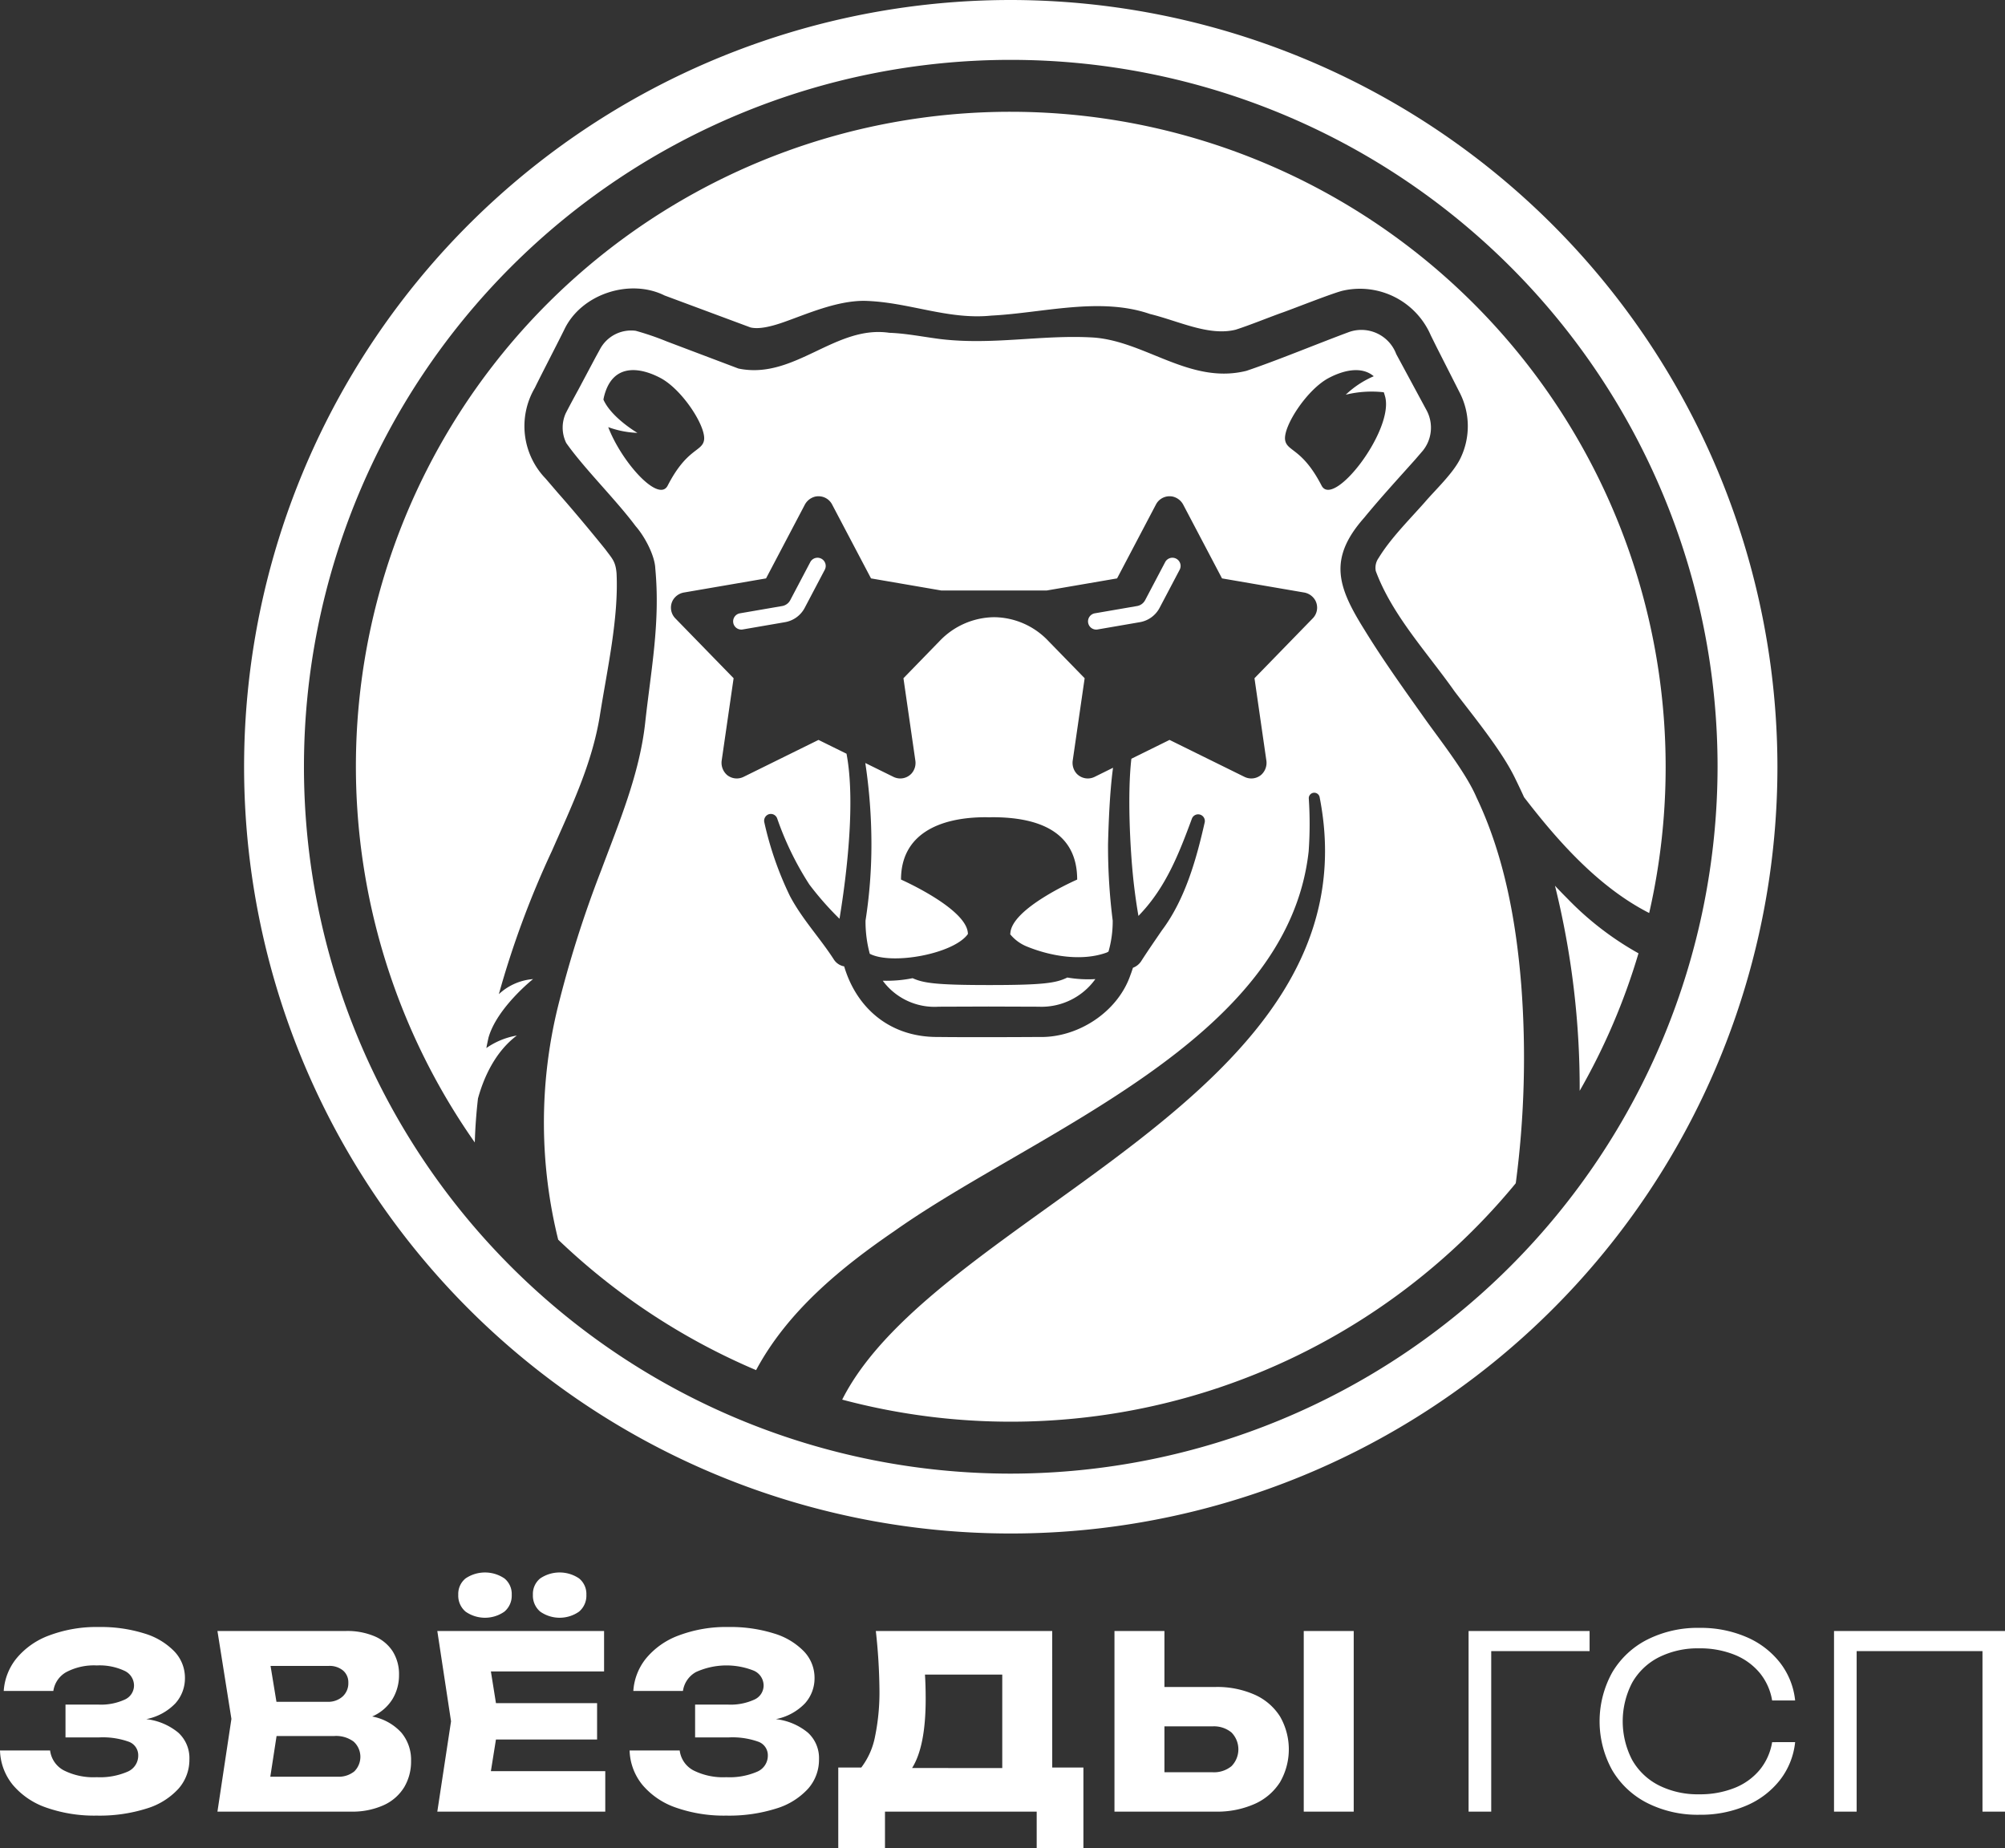
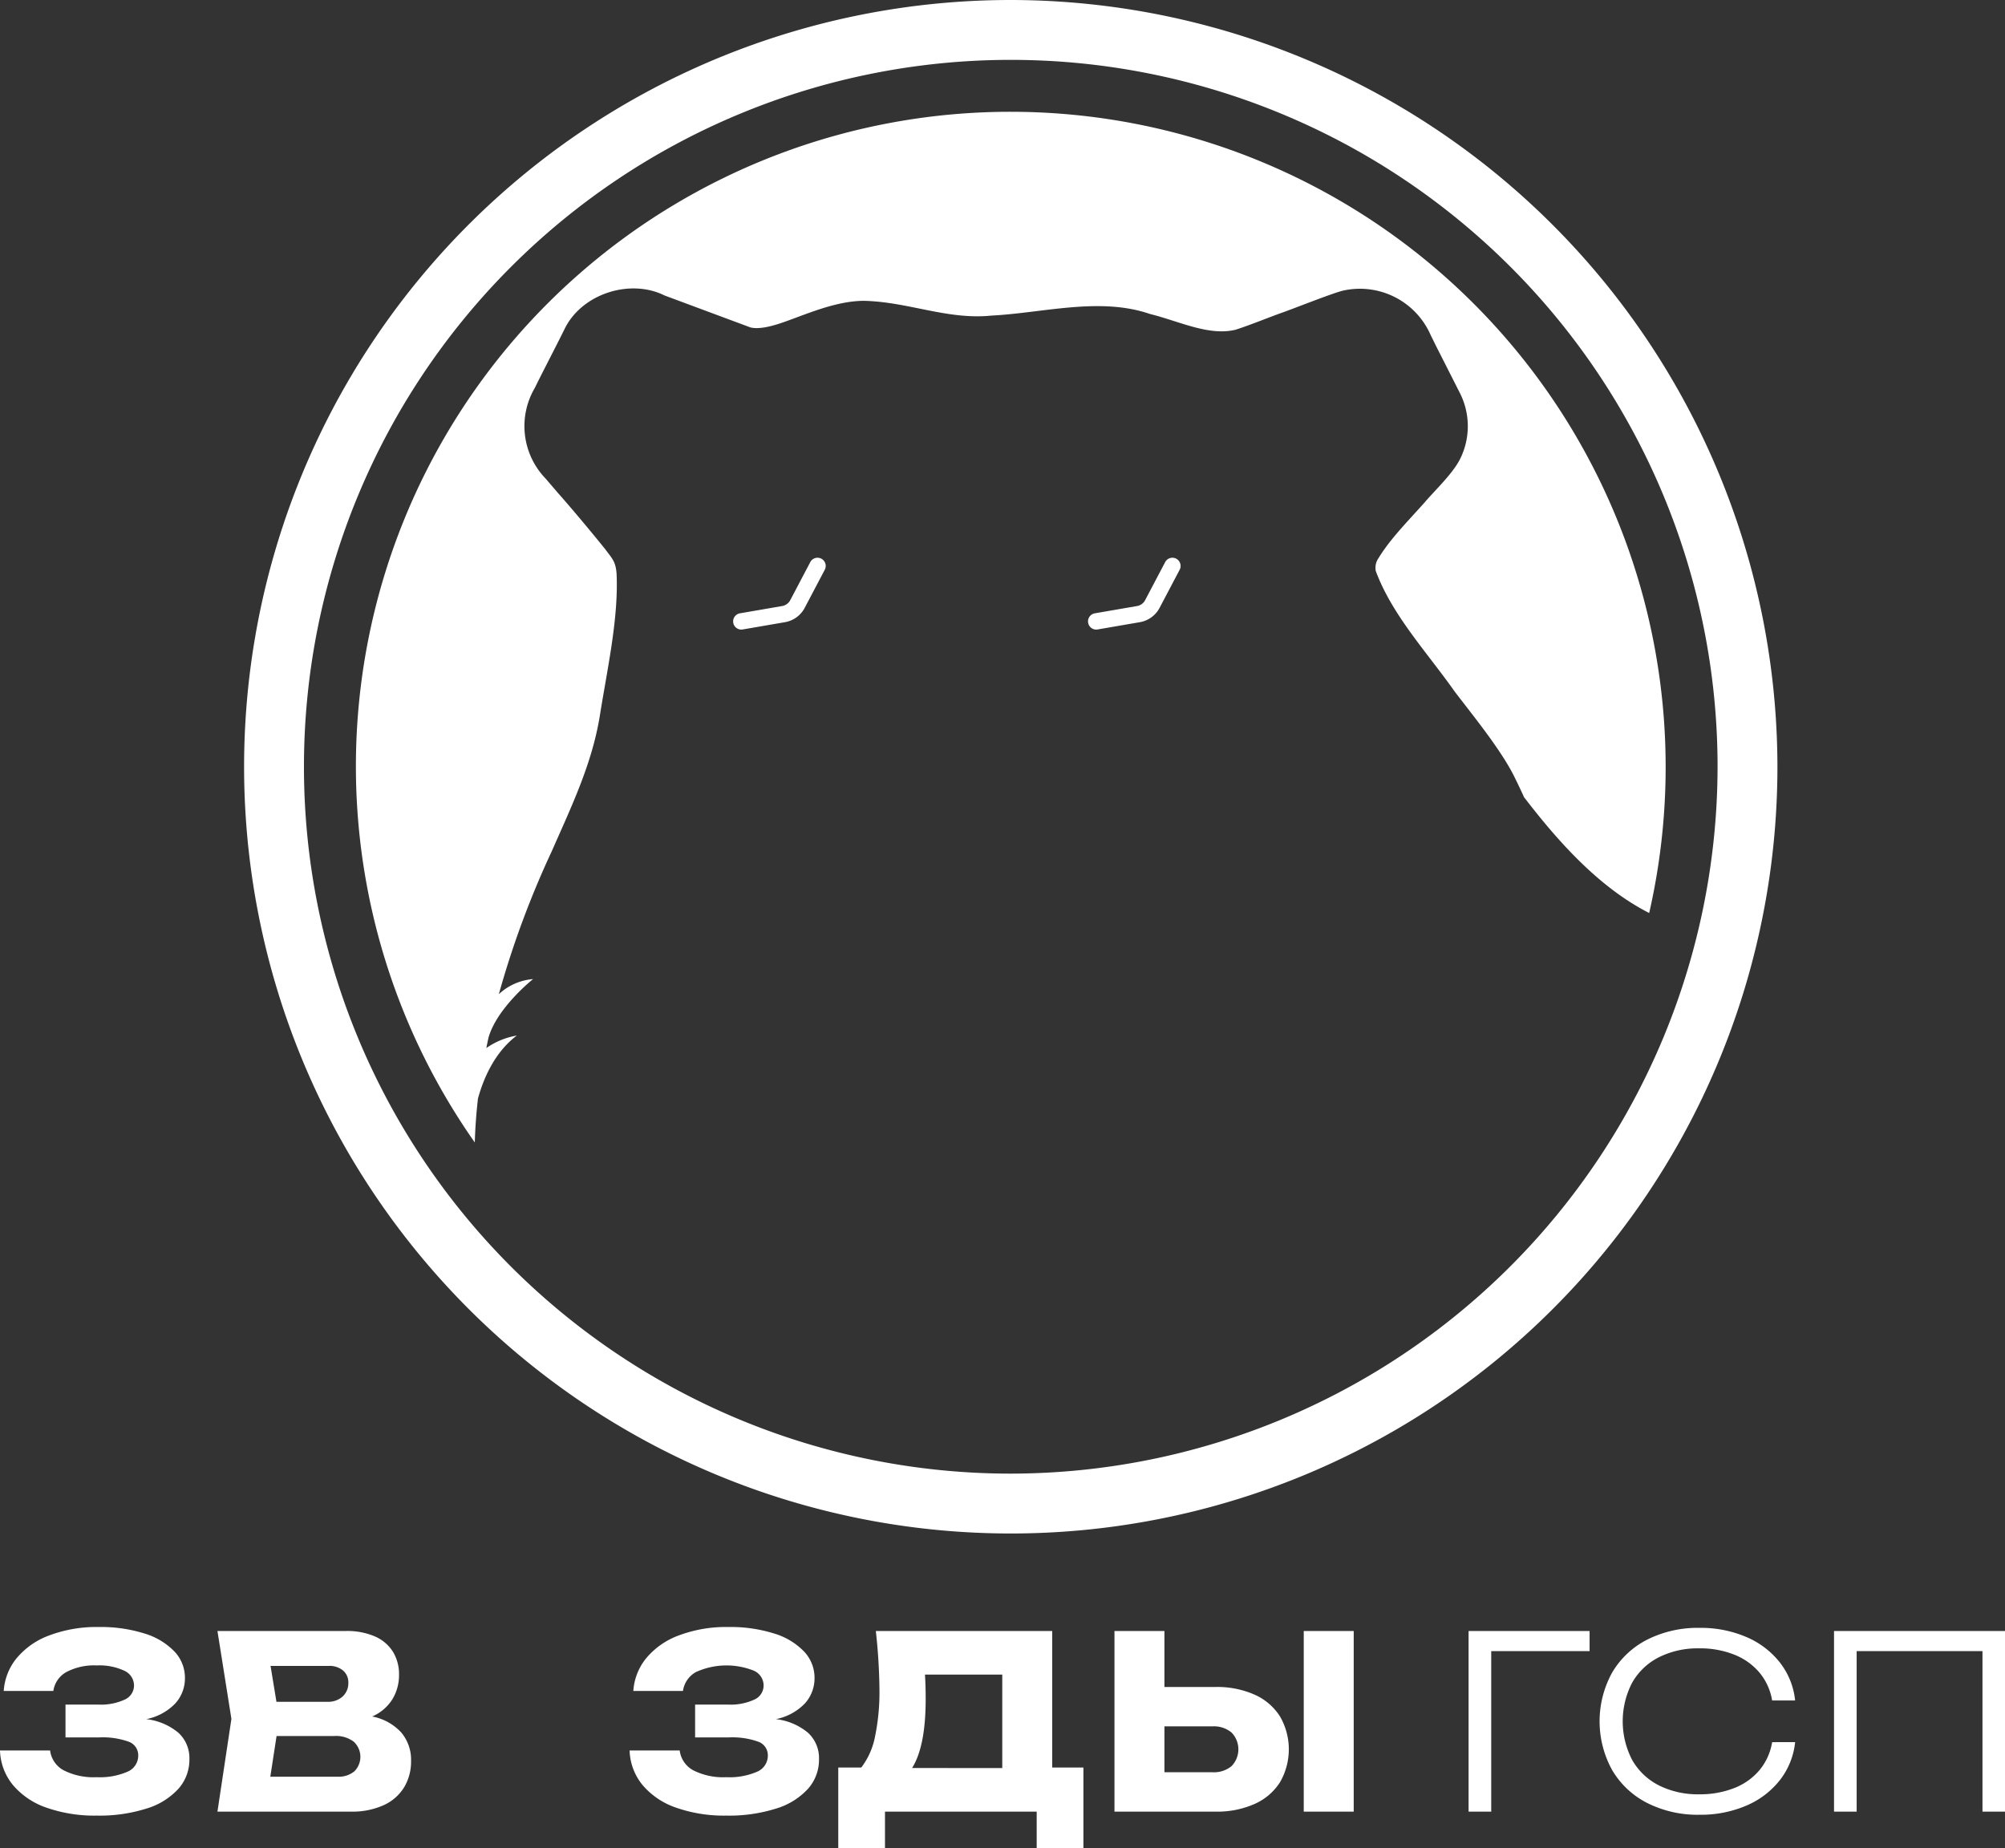
<svg xmlns="http://www.w3.org/2000/svg" viewBox="0 0 334.138 307.94">
  <rect x="0" y="0" width="334.138" height="307.94" fill="#333333" stroke="none" />
  <defs>
    <style> .cls-1 { fill: #fff; } </style>
  </defs>
  <g id="Слой_2" data-name="Слой 2">
    <g id="Слой_1-2" data-name="Слой 1">
      <g>
        <g>
          <g>
-             <path class="cls-1" d="M184.657,140.624c.083-3.105.262-8.524.833-12.689l-3.078,1.522a2.608,2.608,0,0,1-1.129.262,2.568,2.568,0,0,1-1.859-.806,2.698,2.698,0,0,1-.647-2.217l1.983-13.68-6.086-6.245a12.576,12.576,0,0,0-8.944-3.924h-.131a12.732,12.732,0,0,0-8.964,3.924l-6.073,6.245,1.976,13.68a2.652,2.652,0,0,1-.647,2.217,2.557,2.557,0,0,1-1.859.806,2.608,2.608,0,0,1-1.129-.262l-4.696-2.313a91.499,91.499,0,0,1,1.019,13.481,82.413,82.413,0,0,1-.984,12.778,20.603,20.603,0,0,0,.709,5.529c3.677,1.914,13.99.028,16.352-3.291,0-4.159-11.147-9.074-11.147-9.074,0-7.518,6.307-10.389,14.128-10.389.186,0,.365.014.558.014.179,0,.365-.014.558-.014,7.794,0,14.114,2.472,14.114,10.389,0,0-11.14,4.847-11.14,9.074h-.055a6.96,6.96,0,0,0,2.844,2.093c4,1.632,9.157,2.479,13.24,1.005a2.509,2.509,0,0,0,.337-.179V158.539a18.299,18.299,0,0,0,.695-5.136A98.857,98.857,0,0,1,184.657,140.624Zm-6.782,22.266c-1.866.916-3.959,1.253-12.992,1.253-8.847,0-10.988-.324-12.792-1.143a21.723,21.723,0,0,1-4.978.42,10.72,10.72,0,0,0,9.322,4.331l8.31-.028,8.324.028a11.039,11.039,0,0,0,9.473-4.599A20.357,20.357,0,0,1,177.875,162.89Zm0,0c-1.866.916-3.959,1.253-12.992,1.253-8.847,0-10.988-.324-12.792-1.143a21.723,21.723,0,0,1-4.978.42,10.72,10.72,0,0,0,9.322,4.331l8.31-.028,8.324.028a11.039,11.039,0,0,0,9.473-4.599A20.357,20.357,0,0,1,177.875,162.89Zm0,0c-1.866.916-3.959,1.253-12.992,1.253-8.847,0-10.988-.324-12.792-1.143a21.723,21.723,0,0,1-4.978.42,10.72,10.72,0,0,0,9.322,4.331l8.31-.028,8.324.028a11.039,11.039,0,0,0,9.473-4.599A20.357,20.357,0,0,1,177.875,162.89Zm0,0c-1.866.916-3.959,1.253-12.992,1.253-8.847,0-10.988-.324-12.792-1.143a21.723,21.723,0,0,1-4.978.42,10.72,10.72,0,0,0,9.322,4.331l8.31-.028,8.324.028a11.039,11.039,0,0,0,9.473-4.599A20.357,20.357,0,0,1,177.875,162.89Zm6.782-22.266c.083-3.105.262-8.524.833-12.689l-3.078,1.522a2.608,2.608,0,0,1-1.129.262,2.568,2.568,0,0,1-1.859-.806,2.698,2.698,0,0,1-.647-2.217l1.983-13.68-6.086-6.245a12.576,12.576,0,0,0-8.944-3.924h-.131a12.732,12.732,0,0,0-8.964,3.924l-6.073,6.245,1.976,13.68a2.652,2.652,0,0,1-.647,2.217,2.557,2.557,0,0,1-1.859.806,2.608,2.608,0,0,1-1.129-.262l-4.696-2.313a91.499,91.499,0,0,1,1.019,13.481,82.413,82.413,0,0,1-.984,12.778,20.603,20.603,0,0,0,.709,5.529c3.677,1.914,13.99.028,16.352-3.291,0-4.159-11.147-9.074-11.147-9.074,0-7.518,6.307-10.389,14.128-10.389.186,0,.365.014.558.014.179,0,.365-.014.558-.014,7.794,0,14.114,2.472,14.114,10.389,0,0-11.14,4.847-11.14,9.074h-.055a6.96,6.96,0,0,0,2.844,2.093c4,1.632,9.157,2.479,13.24,1.005a2.509,2.509,0,0,0,.337-.179V158.539a18.299,18.299,0,0,0,.695-5.136A98.857,98.857,0,0,1,184.657,140.624Zm0,0c.083-3.105.262-8.524.833-12.689l-3.078,1.522a2.608,2.608,0,0,1-1.129.262,2.568,2.568,0,0,1-1.859-.806,2.698,2.698,0,0,1-.647-2.217l1.983-13.68-6.086-6.245a12.576,12.576,0,0,0-8.944-3.924h-.131a12.732,12.732,0,0,0-8.964,3.924l-6.073,6.245,1.976,13.68a2.652,2.652,0,0,1-.647,2.217,2.557,2.557,0,0,1-1.859.806,2.608,2.608,0,0,1-1.129-.262l-4.696-2.313a91.499,91.499,0,0,1,1.019,13.481,82.413,82.413,0,0,1-.984,12.778,20.603,20.603,0,0,0,.709,5.529c3.677,1.914,13.99.028,16.352-3.291,0-4.159-11.147-9.074-11.147-9.074,0-7.518,6.307-10.389,14.128-10.389.186,0,.365.014.558.014.179,0,.365-.014.558-.014,7.794,0,14.114,2.472,14.114,10.389,0,0-11.14,4.847-11.14,9.074h-.055a6.96,6.96,0,0,0,2.844,2.093c4,1.632,9.157,2.479,13.24,1.005a2.509,2.509,0,0,0,.337-.179V158.539a18.299,18.299,0,0,0,.695-5.136A98.857,98.857,0,0,1,184.657,140.624Zm-6.782,22.266c-1.866.916-3.959,1.253-12.992,1.253-8.847,0-10.988-.324-12.792-1.143a21.723,21.723,0,0,1-4.978.42,10.72,10.72,0,0,0,9.322,4.331l8.31-.028,8.324.028a11.039,11.039,0,0,0,9.473-4.599A20.357,20.357,0,0,1,177.875,162.89Zm0,0c-1.866.916-3.959,1.253-12.992,1.253-8.847,0-10.988-.324-12.792-1.143a21.723,21.723,0,0,1-4.978.42,10.72,10.72,0,0,0,9.322,4.331l8.31-.028,8.324.028a11.039,11.039,0,0,0,9.473-4.599A20.357,20.357,0,0,1,177.875,162.89Zm6.782-22.266c.083-3.105.262-8.524.833-12.689l-3.078,1.522a2.608,2.608,0,0,1-1.129.262,2.568,2.568,0,0,1-1.859-.806,2.698,2.698,0,0,1-.647-2.217l1.983-13.68-6.086-6.245a12.576,12.576,0,0,0-8.944-3.924h-.131a12.732,12.732,0,0,0-8.964,3.924l-6.073,6.245,1.976,13.68a2.652,2.652,0,0,1-.647,2.217,2.557,2.557,0,0,1-1.859.806,2.608,2.608,0,0,1-1.129-.262l-4.696-2.313a91.499,91.499,0,0,1,1.019,13.481,82.413,82.413,0,0,1-.984,12.778,20.603,20.603,0,0,0,.709,5.529c3.677,1.914,13.99.028,16.352-3.291,0-4.159-11.147-9.074-11.147-9.074,0-7.518,6.307-10.389,14.128-10.389.186,0,.365.014.558.014.179,0,.365-.014.558-.014,7.794,0,14.114,2.472,14.114,10.389,0,0-11.14,4.847-11.14,9.074h-.055a6.96,6.96,0,0,0,2.844,2.093c4,1.632,9.157,2.479,13.24,1.005a2.509,2.509,0,0,0,.337-.179V158.539a18.299,18.299,0,0,0,.695-5.136A98.857,98.857,0,0,1,184.657,140.624Zm0,0c.083-3.105.262-8.524.833-12.689l-3.078,1.522a2.608,2.608,0,0,1-1.129.262,2.568,2.568,0,0,1-1.859-.806,2.698,2.698,0,0,1-.647-2.217l1.983-13.68-6.086-6.245a12.576,12.576,0,0,0-8.944-3.924h-.131a12.732,12.732,0,0,0-8.964,3.924l-6.073,6.245,1.976,13.68a2.652,2.652,0,0,1-.647,2.217,2.557,2.557,0,0,1-1.859.806,2.608,2.608,0,0,1-1.129-.262l-4.696-2.313a91.499,91.499,0,0,1,1.019,13.481,82.413,82.413,0,0,1-.984,12.778,20.603,20.603,0,0,0,.709,5.529c3.677,1.914,13.99.028,16.352-3.291,0-4.159-11.147-9.074-11.147-9.074,0-7.518,6.307-10.389,14.128-10.389.186,0,.365.014.558.014.179,0,.365-.014.558-.014,7.794,0,14.114,2.472,14.114,10.389,0,0-11.14,4.847-11.14,9.074h-.055a6.96,6.96,0,0,0,2.844,2.093c4,1.632,9.157,2.479,13.24,1.005a2.509,2.509,0,0,0,.337-.179V158.539a18.299,18.299,0,0,0,.695-5.136A98.857,98.857,0,0,1,184.657,140.624Zm-6.782,22.266c-1.866.916-3.959,1.253-12.992,1.253-8.847,0-10.988-.324-12.792-1.143a21.723,21.723,0,0,1-4.978.42,10.72,10.72,0,0,0,9.322,4.331l8.31-.028,8.324.028a11.039,11.039,0,0,0,9.473-4.599A20.357,20.357,0,0,1,177.875,162.89Zm0,0c-1.866.916-3.959,1.253-12.992,1.253-8.847,0-10.988-.324-12.792-1.143a21.723,21.723,0,0,1-4.978.42,10.72,10.72,0,0,0,9.322,4.331l8.31-.028,8.324.028a11.039,11.039,0,0,0,9.473-4.599A20.357,20.357,0,0,1,177.875,162.89Zm6.782-22.266c.083-3.105.262-8.524.833-12.689l-3.078,1.522a2.608,2.608,0,0,1-1.129.262,2.568,2.568,0,0,1-1.859-.806,2.698,2.698,0,0,1-.647-2.217l1.983-13.68-6.086-6.245a12.576,12.576,0,0,0-8.944-3.924h-.131a12.732,12.732,0,0,0-8.964,3.924l-6.073,6.245,1.976,13.68a2.652,2.652,0,0,1-.647,2.217,2.557,2.557,0,0,1-1.859.806,2.608,2.608,0,0,1-1.129-.262l-4.696-2.313a91.499,91.499,0,0,1,1.019,13.481,82.413,82.413,0,0,1-.984,12.778,20.603,20.603,0,0,0,.709,5.529c3.677,1.914,13.99.028,16.352-3.291,0-4.159-11.147-9.074-11.147-9.074,0-7.518,6.307-10.389,14.128-10.389.186,0,.365.014.558.014.179,0,.365-.014.558-.014,7.794,0,14.114,2.472,14.114,10.389,0,0-11.14,4.847-11.14,9.074h-.055a6.96,6.96,0,0,0,2.844,2.093c4,1.632,9.157,2.479,13.24,1.005a2.509,2.509,0,0,0,.337-.179V158.539a18.299,18.299,0,0,0,.695-5.136A98.857,98.857,0,0,1,184.657,140.624Zm-6.782,22.266c-1.866.916-3.959,1.253-12.992,1.253-8.847,0-10.988-.324-12.792-1.143a21.723,21.723,0,0,1-4.978.42,10.72,10.72,0,0,0,9.322,4.331l8.31-.028,8.324.028a11.039,11.039,0,0,0,9.473-4.599A20.357,20.357,0,0,1,177.875,162.89Zm6.782-22.266c.083-3.105.262-8.524.833-12.689l-3.078,1.522a2.608,2.608,0,0,1-1.129.262,2.568,2.568,0,0,1-1.859-.806,2.698,2.698,0,0,1-.647-2.217l1.983-13.68-6.086-6.245a12.576,12.576,0,0,0-8.944-3.924h-.131a12.732,12.732,0,0,0-8.964,3.924l-6.073,6.245,1.976,13.68a2.652,2.652,0,0,1-.647,2.217,2.557,2.557,0,0,1-1.859.806,2.608,2.608,0,0,1-1.129-.262l-4.696-2.313a91.499,91.499,0,0,1,1.019,13.481,82.413,82.413,0,0,1-.984,12.778,20.603,20.603,0,0,0,.709,5.529c3.677,1.914,13.99.028,16.352-3.291,0-4.159-11.147-9.074-11.147-9.074,0-7.518,6.307-10.389,14.128-10.389.186,0,.365.014.558.014.179,0,.365-.014.558-.014,7.794,0,14.114,2.472,14.114,10.389,0,0-11.14,4.847-11.14,9.074h-.055a6.96,6.96,0,0,0,2.844,2.093c4,1.632,9.157,2.479,13.24,1.005a2.509,2.509,0,0,0,.337-.179V158.539a18.299,18.299,0,0,0,.695-5.136A98.857,98.857,0,0,1,184.657,140.624Zm.833-12.689-3.078,1.522a2.608,2.608,0,0,1-1.129.262,2.568,2.568,0,0,1-1.859-.806,2.698,2.698,0,0,1-.647-2.217l1.983-13.68-6.086-6.245a12.576,12.576,0,0,0-8.944-3.924h-.131a12.732,12.732,0,0,0-8.964,3.924l-6.073,6.245,1.976,13.68a2.652,2.652,0,0,1-.647,2.217,2.557,2.557,0,0,1-1.859.806,2.608,2.608,0,0,1-1.129-.262l-4.696-2.313a91.499,91.499,0,0,1,1.019,13.481,82.413,82.413,0,0,1-.984,12.778,20.603,20.603,0,0,0,.709,5.529c3.677,1.914,13.99.028,16.352-3.291,0-4.159-11.147-9.074-11.147-9.074,0-7.518,6.307-10.389,14.128-10.389.186,0,.365.014.558.014.179,0,.365-.014.558-.014,7.794,0,14.114,2.472,14.114,10.389,0,0-11.14,4.847-11.14,9.074h-.055a6.96,6.96,0,0,0,2.844,2.093c4,1.632,9.157,2.479,13.24,1.005a2.509,2.509,0,0,0,.337-.179V158.539a18.299,18.299,0,0,0,.695-5.136,98.857,98.857,0,0,1-.778-12.778C184.739,137.519,184.918,132.101,185.49,127.936Zm-7.615,34.955c-1.866.916-3.959,1.253-12.992,1.253-8.847,0-10.988-.324-12.792-1.143a21.723,21.723,0,0,1-4.978.42,10.72,10.72,0,0,0,9.322,4.331l8.31-.028,8.324.028a11.039,11.039,0,0,0,9.473-4.599A20.357,20.357,0,0,1,177.875,162.89Zm75.658,1.418c-.861-10.919-2.892-21.846-7.47-31.43-1.797-4.227-6.341-9.873-8.998-13.667-3.298-4.654-6.61-9.267-9.673-14.259-4.441-7.105-6.128-11.808-.055-18.672,2.713-3.312,5.687-6.541,8.482-9.673l1.322-1.535a6.109,6.109,0,0,0,.585-6.733l-4.028-7.463-1.012-1.873a6.198,6.198,0,0,0-7.828-3.69c-5.164,1.907-12.007,4.758-17.157,6.486-9.37,2.32-16.82-4.95-25.495-5.556-8.592-.516-16.82,1.336-25.681.234-2.953-.392-5.625-.929-8.303-1.019-8.992-1.336-15.746,7.766-24.979,5.99l-.193-.041-.234-.089-11.635-4.399a46.83,46.83,0,0,0-5.239-1.797,5.879,5.879,0,0,0-5.949,3.064l-.751,1.37-2.919,5.487c-.427.771-1.694,3.119-2.072,3.89A5.84,5.84,0,0,0,94.361,73.813c2.961,4.22,8.303,9.474,11.567,13.859,1.515,1.714,3.188,4.881,3.277,7.036.854,9.074-.73,16.999-1.68,25.695-.922,8.537-4.399,16.751-7.339,24.627a187.669,187.669,0,0,0-7.319,23.182,81.12,81.12,0,0,0,.158,38.363,109.673,109.673,0,0,0,32.979,21.736c5.26-9.832,14.204-17.123,23.078-23.195,23.36-16.524,65.496-31.56,69.008-63.238a64.154,64.154,0,0,0,.021-8.84.913.913,0,0,1,1.818-.145c9.777,49.895-63.754,68.994-79.576,100.334a109.036,109.036,0,0,0,112.231-36.029l.041-.172A159.696,159.696,0,0,0,253.533,164.309ZM101.363,71.176a15.927,15.927,0,0,0,4.868.957s-4.331-2.527-5.666-5.542c.014-.124.048-.248.069-.372,1.315-5.632,5.811-5.164,9.481-3.208,3.67,1.983,7.587,8.11,7.215,10.334-.324,1.928-2.85,1.336-6.059,7.573C109.776,83.845,103.628,77.07,101.363,71.176ZM218.778,103.033l-9.715,9.983,1.969,13.646a2.681,2.681,0,0,1-.874,2.472,2.56,2.56,0,0,1-1.625.585,2.608,2.608,0,0,1-1.129-.262l-12.496-6.162-6.361,3.14c-.675,5.811-.234,14.92.358,20.393.22,1.962.489,3.904.819,5.797.124-.124.234-.248.344-.365,4.269-4.537,6.41-10.011,8.572-15.863a1.115,1.115,0,0,1,2.127.64c-1.377,6.086-3.25,12.834-7.14,18.004-1.212,1.776-2.361,3.429-3.456,5.143a2.827,2.827,0,0,1-1.363,1.081c-.124.392-.262.806-.42,1.212-2.121,6.183-8.792,10.5-15.25,10.32-4.186.028-12.613.055-16.799,0-8.179.069-13.653-4.978-15.656-11.766a2.57,2.57,0,0,1-1.735-1.17c-2.307-3.58-5.253-6.678-7.298-10.541a55.669,55.669,0,0,1-4.276-12.296,1.147,1.147,0,0,1,.819-1.363,1.132,1.132,0,0,1,1.322.709,50.951,50.951,0,0,0,5.363,11.016,50.807,50.807,0,0,0,5.026,5.714c1.274-7.718,2.658-19.698,1.17-27.505l-4.668-2.3-12.496,6.162a2.608,2.608,0,0,1-1.129.262,2.574,2.574,0,0,1-1.625-.585,2.715,2.715,0,0,1-.874-2.472l1.976-13.646-9.722-9.983a2.555,2.555,0,0,1-.406-3.009,2.666,2.666,0,0,1,1.907-1.301L127.663,96.382l6.437-12.235a2.686,2.686,0,0,1,1.824-1.411,2.85,2.85,0,0,1,.482-.041,2.539,2.539,0,0,1,2.258,1.356L145.158,96.382l11.725,2.017h17.543L186.164,96.382l6.486-12.331a2.546,2.546,0,0,1,2.258-1.356,2.85,2.85,0,0,1,.482.041,2.672,2.672,0,0,1,1.824,1.411L203.652,96.382l13.625,2.341a2.666,2.666,0,0,1,1.907,1.301A2.545,2.545,0,0,1,218.778,103.033Zm1.466-22.114c-3.222-6.238-5.735-5.646-6.072-7.573-.379-2.224,3.546-8.351,7.215-10.334,2.582-1.37,5.556-2.01,7.553-.317a15.676,15.676,0,0,0-4.668,3.078,18.028,18.028,0,0,1,6.341-.406c.09.268.179.551.255.854C232.183,71.872,222.221,84.753,220.245,80.918ZM185.49,127.936l-3.078,1.522a2.608,2.608,0,0,1-1.129.262,2.568,2.568,0,0,1-1.859-.806,2.698,2.698,0,0,1-.647-2.217l1.983-13.68-6.086-6.245a12.576,12.576,0,0,0-8.944-3.924h-.131a12.732,12.732,0,0,0-8.964,3.924l-6.073,6.245,1.976,13.68a2.652,2.652,0,0,1-.647,2.217,2.557,2.557,0,0,1-1.859.806,2.608,2.608,0,0,1-1.129-.262l-4.696-2.313a91.499,91.499,0,0,1,1.019,13.481,82.413,82.413,0,0,1-.984,12.778,20.603,20.603,0,0,0,.709,5.529c3.677,1.914,13.99.028,16.352-3.291,0-4.159-11.147-9.074-11.147-9.074,0-7.518,6.307-10.389,14.128-10.389.186,0,.365.014.558.014.179,0,.365-.014.558-.014,7.794,0,14.114,2.472,14.114,10.389,0,0-11.14,4.847-11.14,9.074h-.055a6.96,6.96,0,0,0,2.844,2.093c4,1.632,9.157,2.479,13.24,1.005a2.509,2.509,0,0,0,.337-.179V158.539a18.299,18.299,0,0,0,.695-5.136,98.857,98.857,0,0,1-.778-12.778C184.739,137.519,184.918,132.101,185.49,127.936Zm-7.615,34.955c-1.866.916-3.959,1.253-12.992,1.253-8.847,0-10.988-.324-12.792-1.143a21.723,21.723,0,0,1-4.978.42,10.72,10.72,0,0,0,9.322,4.331l8.31-.028,8.324.028a11.039,11.039,0,0,0,9.473-4.599A20.357,20.357,0,0,1,177.875,162.89Zm0,0c-1.866.916-3.959,1.253-12.992,1.253-8.847,0-10.988-.324-12.792-1.143a21.723,21.723,0,0,1-4.978.42,10.72,10.72,0,0,0,9.322,4.331l8.31-.028,8.324.028a11.039,11.039,0,0,0,9.473-4.599A20.357,20.357,0,0,1,177.875,162.89Zm6.782-22.266c.083-3.105.262-8.524.833-12.689l-3.078,1.522a2.608,2.608,0,0,1-1.129.262,2.568,2.568,0,0,1-1.859-.806,2.698,2.698,0,0,1-.647-2.217l1.983-13.68-6.086-6.245a12.576,12.576,0,0,0-8.944-3.924h-.131a12.732,12.732,0,0,0-8.964,3.924l-6.073,6.245,1.976,13.68a2.652,2.652,0,0,1-.647,2.217,2.557,2.557,0,0,1-1.859.806,2.608,2.608,0,0,1-1.129-.262l-4.696-2.313a91.499,91.499,0,0,1,1.019,13.481,82.413,82.413,0,0,1-.984,12.778,20.603,20.603,0,0,0,.709,5.529c3.677,1.914,13.99.028,16.352-3.291,0-4.159-11.147-9.074-11.147-9.074,0-7.518,6.307-10.389,14.128-10.389.186,0,.365.014.558.014.179,0,.365-.014.558-.014,7.794,0,14.114,2.472,14.114,10.389,0,0-11.14,4.847-11.14,9.074h-.055a6.96,6.96,0,0,0,2.844,2.093c4,1.632,9.157,2.479,13.24,1.005a2.509,2.509,0,0,0,.337-.179V158.539a18.299,18.299,0,0,0,.695-5.136A98.857,98.857,0,0,1,184.657,140.624Zm0,0c.083-3.105.262-8.524.833-12.689l-3.078,1.522a2.608,2.608,0,0,1-1.129.262,2.568,2.568,0,0,1-1.859-.806,2.698,2.698,0,0,1-.647-2.217l1.983-13.68-6.086-6.245a12.576,12.576,0,0,0-8.944-3.924h-.131a12.732,12.732,0,0,0-8.964,3.924l-6.073,6.245,1.976,13.68a2.652,2.652,0,0,1-.647,2.217,2.557,2.557,0,0,1-1.859.806,2.608,2.608,0,0,1-1.129-.262l-4.696-2.313a91.499,91.499,0,0,1,1.019,13.481,82.413,82.413,0,0,1-.984,12.778,20.603,20.603,0,0,0,.709,5.529c3.677,1.914,13.99.028,16.352-3.291,0-4.159-11.147-9.074-11.147-9.074,0-7.518,6.307-10.389,14.128-10.389.186,0,.365.014.558.014.179,0,.365-.014.558-.014,7.794,0,14.114,2.472,14.114,10.389,0,0-11.14,4.847-11.14,9.074h-.055a6.96,6.96,0,0,0,2.844,2.093c4,1.632,9.157,2.479,13.24,1.005a2.509,2.509,0,0,0,.337-.179V158.539a18.299,18.299,0,0,0,.695-5.136A98.857,98.857,0,0,1,184.657,140.624Zm-6.782,22.266c-1.866.916-3.959,1.253-12.992,1.253-8.847,0-10.988-.324-12.792-1.143a21.723,21.723,0,0,1-4.978.42,10.72,10.72,0,0,0,9.322,4.331l8.31-.028,8.324.028a11.039,11.039,0,0,0,9.473-4.599A20.357,20.357,0,0,1,177.875,162.89Zm0,0c-1.866.916-3.959,1.253-12.992,1.253-8.847,0-10.988-.324-12.792-1.143a21.723,21.723,0,0,1-4.978.42,10.72,10.72,0,0,0,9.322,4.331l8.31-.028,8.324.028a11.039,11.039,0,0,0,9.473-4.599A20.357,20.357,0,0,1,177.875,162.89Zm6.782-22.266c.083-3.105.262-8.524.833-12.689l-3.078,1.522a2.608,2.608,0,0,1-1.129.262,2.568,2.568,0,0,1-1.859-.806,2.698,2.698,0,0,1-.647-2.217l1.983-13.68-6.086-6.245a12.576,12.576,0,0,0-8.944-3.924h-.131a12.732,12.732,0,0,0-8.964,3.924l-6.073,6.245,1.976,13.68a2.652,2.652,0,0,1-.647,2.217,2.557,2.557,0,0,1-1.859.806,2.608,2.608,0,0,1-1.129-.262l-4.696-2.313a91.499,91.499,0,0,1,1.019,13.481,82.413,82.413,0,0,1-.984,12.778,20.603,20.603,0,0,0,.709,5.529c3.677,1.914,13.99.028,16.352-3.291,0-4.159-11.147-9.074-11.147-9.074,0-7.518,6.307-10.389,14.128-10.389.186,0,.365.014.558.014.179,0,.365-.014.558-.014,7.794,0,14.114,2.472,14.114,10.389,0,0-11.14,4.847-11.14,9.074h-.055a6.96,6.96,0,0,0,2.844,2.093c4,1.632,9.157,2.479,13.24,1.005a2.509,2.509,0,0,0,.337-.179V158.539a18.299,18.299,0,0,0,.695-5.136A98.857,98.857,0,0,1,184.657,140.624Zm0,0c.083-3.105.262-8.524.833-12.689l-3.078,1.522a2.608,2.608,0,0,1-1.129.262,2.568,2.568,0,0,1-1.859-.806,2.698,2.698,0,0,1-.647-2.217l1.983-13.68-6.086-6.245a12.576,12.576,0,0,0-8.944-3.924h-.131a12.732,12.732,0,0,0-8.964,3.924l-6.073,6.245,1.976,13.68a2.652,2.652,0,0,1-.647,2.217,2.557,2.557,0,0,1-1.859.806,2.608,2.608,0,0,1-1.129-.262l-4.696-2.313a91.499,91.499,0,0,1,1.019,13.481,82.413,82.413,0,0,1-.984,12.778,20.603,20.603,0,0,0,.709,5.529c3.677,1.914,13.99.028,16.352-3.291,0-4.159-11.147-9.074-11.147-9.074,0-7.518,6.307-10.389,14.128-10.389.186,0,.365.014.558.014.179,0,.365-.014.558-.014,7.794,0,14.114,2.472,14.114,10.389,0,0-11.14,4.847-11.14,9.074h-.055a6.96,6.96,0,0,0,2.844,2.093c4,1.632,9.157,2.479,13.24,1.005a2.509,2.509,0,0,0,.337-.179V158.539a18.299,18.299,0,0,0,.695-5.136A98.857,98.857,0,0,1,184.657,140.624Zm-6.782,22.266c-1.866.916-3.959,1.253-12.992,1.253-8.847,0-10.988-.324-12.792-1.143a21.723,21.723,0,0,1-4.978.42,10.72,10.72,0,0,0,9.322,4.331l8.31-.028,8.324.028a11.039,11.039,0,0,0,9.473-4.599A20.357,20.357,0,0,1,177.875,162.89Zm0,0c-1.866.916-3.959,1.253-12.992,1.253-8.847,0-10.988-.324-12.792-1.143a21.723,21.723,0,0,1-4.978.42,10.72,10.72,0,0,0,9.322,4.331l8.31-.028,8.324.028a11.039,11.039,0,0,0,9.473-4.599A20.357,20.357,0,0,1,177.875,162.89Zm6.782-22.266c.083-3.105.262-8.524.833-12.689l-3.078,1.522a2.608,2.608,0,0,1-1.129.262,2.568,2.568,0,0,1-1.859-.806,2.698,2.698,0,0,1-.647-2.217l1.983-13.68-6.086-6.245a12.576,12.576,0,0,0-8.944-3.924h-.131a12.732,12.732,0,0,0-8.964,3.924l-6.073,6.245,1.976,13.68a2.652,2.652,0,0,1-.647,2.217,2.557,2.557,0,0,1-1.859.806,2.608,2.608,0,0,1-1.129-.262l-4.696-2.313a91.499,91.499,0,0,1,1.019,13.481,82.413,82.413,0,0,1-.984,12.778,20.603,20.603,0,0,0,.709,5.529c3.677,1.914,13.99.028,16.352-3.291,0-4.159-11.147-9.074-11.147-9.074,0-7.518,6.307-10.389,14.128-10.389.186,0,.365.014.558.014.179,0,.365-.014.558-.014,7.794,0,14.114,2.472,14.114,10.389,0,0-11.14,4.847-11.14,9.074h-.055a6.96,6.96,0,0,0,2.844,2.093c4,1.632,9.157,2.479,13.24,1.005a2.509,2.509,0,0,0,.337-.179V158.539a18.299,18.299,0,0,0,.695-5.136A98.857,98.857,0,0,1,184.657,140.624Zm0,0c.083-3.105.262-8.524.833-12.689l-3.078,1.522a2.608,2.608,0,0,1-1.129.262,2.568,2.568,0,0,1-1.859-.806,2.698,2.698,0,0,1-.647-2.217l1.983-13.68-6.086-6.245a12.576,12.576,0,0,0-8.944-3.924h-.131a12.732,12.732,0,0,0-8.964,3.924l-6.073,6.245,1.976,13.68a2.652,2.652,0,0,1-.647,2.217,2.557,2.557,0,0,1-1.859.806,2.608,2.608,0,0,1-1.129-.262l-4.696-2.313a91.499,91.499,0,0,1,1.019,13.481,82.413,82.413,0,0,1-.984,12.778,20.603,20.603,0,0,0,.709,5.529c3.677,1.914,13.99.028,16.352-3.291,0-4.159-11.147-9.074-11.147-9.074,0-7.518,6.307-10.389,14.128-10.389.186,0,.365.014.558.014.179,0,.365-.014.558-.014,7.794,0,14.114,2.472,14.114,10.389,0,0-11.14,4.847-11.14,9.074h-.055a6.96,6.96,0,0,0,2.844,2.093c4,1.632,9.157,2.479,13.24,1.005a2.509,2.509,0,0,0,.337-.179V158.539a18.299,18.299,0,0,0,.695-5.136A98.857,98.857,0,0,1,184.657,140.624Zm-6.782,22.266c-1.866.916-3.959,1.253-12.992,1.253-8.847,0-10.988-.324-12.792-1.143a21.723,21.723,0,0,1-4.978.42,10.72,10.72,0,0,0,9.322,4.331l8.31-.028,8.324.028a11.039,11.039,0,0,0,9.473-4.599A20.357,20.357,0,0,1,177.875,162.89Zm0,0c-1.866.916-3.959,1.253-12.992,1.253-8.847,0-10.988-.324-12.792-1.143a21.723,21.723,0,0,1-4.978.42,10.72,10.72,0,0,0,9.322,4.331l8.31-.028,8.324.028a11.039,11.039,0,0,0,9.473-4.599A20.357,20.357,0,0,1,177.875,162.89Zm6.782-22.266c.083-3.105.262-8.524.833-12.689l-3.078,1.522a2.608,2.608,0,0,1-1.129.262,2.568,2.568,0,0,1-1.859-.806,2.698,2.698,0,0,1-.647-2.217l1.983-13.68-6.086-6.245a12.576,12.576,0,0,0-8.944-3.924h-.131a12.732,12.732,0,0,0-8.964,3.924l-6.073,6.245,1.976,13.68a2.652,2.652,0,0,1-.647,2.217,2.557,2.557,0,0,1-1.859.806,2.608,2.608,0,0,1-1.129-.262l-4.696-2.313a91.499,91.499,0,0,1,1.019,13.481,82.413,82.413,0,0,1-.984,12.778,20.603,20.603,0,0,0,.709,5.529c3.677,1.914,13.99.028,16.352-3.291,0-4.159-11.147-9.074-11.147-9.074,0-7.518,6.307-10.389,14.128-10.389.186,0,.365.014.558.014.179,0,.365-.014.558-.014,7.794,0,14.114,2.472,14.114,10.389,0,0-11.14,4.847-11.14,9.074h-.055a6.96,6.96,0,0,0,2.844,2.093c4,1.632,9.157,2.479,13.24,1.005a2.509,2.509,0,0,0,.337-.179V158.539a18.299,18.299,0,0,0,.695-5.136A98.857,98.857,0,0,1,184.657,140.624Zm0,0c.083-3.105.262-8.524.833-12.689l-3.078,1.522a2.608,2.608,0,0,1-1.129.262,2.568,2.568,0,0,1-1.859-.806,2.698,2.698,0,0,1-.647-2.217l1.983-13.68-6.086-6.245a12.576,12.576,0,0,0-8.944-3.924h-.131a12.732,12.732,0,0,0-8.964,3.924l-6.073,6.245,1.976,13.68a2.652,2.652,0,0,1-.647,2.217,2.557,2.557,0,0,1-1.859.806,2.608,2.608,0,0,1-1.129-.262l-4.696-2.313a91.499,91.499,0,0,1,1.019,13.481,82.413,82.413,0,0,1-.984,12.778,20.603,20.603,0,0,0,.709,5.529c3.677,1.914,13.99.028,16.352-3.291,0-4.159-11.147-9.074-11.147-9.074,0-7.518,6.307-10.389,14.128-10.389.186,0,.365.014.558.014.179,0,.365-.014.558-.014,7.794,0,14.114,2.472,14.114,10.389,0,0-11.14,4.847-11.14,9.074h-.055a6.96,6.96,0,0,0,2.844,2.093c4,1.632,9.157,2.479,13.24,1.005a2.509,2.509,0,0,0,.337-.179V158.539a18.299,18.299,0,0,0,.695-5.136A98.857,98.857,0,0,1,184.657,140.624Zm-6.782,22.266c-1.866.916-3.959,1.253-12.992,1.253-8.847,0-10.988-.324-12.792-1.143a21.723,21.723,0,0,1-4.978.42,10.72,10.72,0,0,0,9.322,4.331l8.31-.028,8.324.028a11.039,11.039,0,0,0,9.473-4.599A20.357,20.357,0,0,1,177.875,162.89Z" />
-             <path class="cls-1" d="M259.142,147.594a140.06,140.06,0,0,1,4.116,34.175,107.625,107.625,0,0,0,9.8-22.914,50.983,50.983,0,0,1-11.778-9.052C260.55,149.073,259.837,148.343,259.142,147.594Z" />
            <path class="cls-1" d="M168.448,18.627A109.064,109.064,0,0,0,79.126,190.376q.107-3.688.535-7.377c.018-.018.018-.018.018-.036.909-3.261,2.744-7.608,6.45-10.406a12.577,12.577,0,0,0-5.078,2.085c.107-.57.232-1.158.356-1.728,1.408-4.989,7.43-9.764,7.43-9.764A9.464,9.464,0,0,0,83.135,165.662a154.078,154.078,0,0,1,8.838-23.858c3.279-7.466,6.682-14.504,7.983-22.486,1.212-7.68,3.154-16.232,2.797-23.752-.16-2.031-.731-2.477-1.871-4.027-2.209-2.744-5.506-6.7-7.893-9.39l-2.049-2.388A12.579,12.579,0,0,1,89.122,64.651c1.229-2.512,3.671-7.199,4.918-9.729,2.833-5.969,10.958-8.553,16.713-5.684l2.922,1.087,11.404,4.241c1.372.321,3.35-.107,5.648-.926,3.831-1.354,8.677-3.51,13.257-3.51,7.377.16,13.916,3.207,21.239,2.459,8.553-.428,18.067-3.154,26.424-.267,4.811,1.176,9.8,3.724,14.272,2.619,2.192-.695,5.399-1.996,7.573-2.78,1.461-.481,8.945-3.475,10.459-3.76a12.861,12.861,0,0,1,14.486,7.466l.944,1.907,3.849,7.59a12.251,12.251,0,0,1,.107,11.101c-1.229,2.459-4.134,5.167-5.916,7.252-2.637,2.976-5.684,6.005-7.662,9.248a2.804,2.804,0,0,0-.481,2.192c2.726,7.359,8.571,13.577,13.15,20.081,3.065,4.027,7.822,9.818,10.032,14.379q.775,1.577,1.497,3.154c0,.018.018.036.018.054,5.72,7.448,12.508,15.056,20.865,19.315A109.186,109.186,0,0,0,168.448,18.627Z" />
          </g>
          <path class="cls-1" d="M123.542,104.91a1.365,1.365,0,0,1-.23-2.71l7.044-1.214a1.88,1.88,0,0,0,1.334-.967l3.333-6.328a1.365,1.365,0,1,1,2.415,1.272l-3.334,6.331a4.596,4.596,0,0,1-3.296,2.384l-7.033,1.212A1.386,1.386,0,0,1,123.542,104.91Z" />
          <path class="cls-1" d="M182.685,104.91a1.365,1.365,0,0,1-.23-2.71l7.044-1.214a1.883,1.883,0,0,0,1.334-.967l3.332-6.328a1.365,1.365,0,1,1,2.415,1.272l-3.334,6.331a4.597,4.597,0,0,1-3.296,2.384l-7.033,1.212A1.386,1.386,0,0,1,182.685,104.91Z" />
          <path class="cls-1" d="M168.443,0A127.767,127.767,0,1,0,296.213,127.77,127.913,127.913,0,0,0,168.443,0Zm0,245.558A117.791,117.791,0,1,1,286.237,127.77,117.924,117.924,0,0,1,168.443,245.558Z" />
        </g>
        <g>
          <path class="cls-1" d="M29.708,288.717a5.729,5.729,0,0,1,1.856,4.455,7.281,7.281,0,0,1-1.816,4.886,11.795,11.795,0,0,1-5.298,3.301,26.011,26.011,0,0,1-8.337,1.184,24.15,24.15,0,0,1-8.368-1.324,12.681,12.681,0,0,1-5.598-3.783A9.484,9.484,0,0,1,0,291.687H8.348a4.365,4.365,0,0,0,2.268,3.311,10.995,10.995,0,0,0,5.498,1.144A11.551,11.551,0,0,0,21.25,295.228a2.9,2.9,0,0,0,1.786-2.699,2.392,2.392,0,0,0-1.556-2.288,12.837,12.837,0,0,0-5.046-.723H10.916v-5.478h5.397a9.501,9.501,0,0,0,4.505-.843A2.578,2.578,0,0,0,22.334,280.871a2.71,2.71,0,0,0-1.636-2.478,9.819,9.819,0,0,0-4.565-.873,9.891,9.891,0,0,0-5.076,1.104,4.303,4.303,0,0,0-2.167,3.15H.622a9.595,9.595,0,0,1,2.107-5.408A12.78,12.78,0,0,1,8.167,272.533a22.395,22.395,0,0,1,8.348-1.415,24.145,24.145,0,0,1,7.505,1.063,11.572,11.572,0,0,1,5.026,2.99,6.352,6.352,0,0,1,1.775,4.435,6.238,6.238,0,0,1-1.595,4.234,9.14,9.14,0,0,1-4.847,2.629A10.177,10.177,0,0,1,29.708,288.717Z" />
          <path class="cls-1" d="M66.88,288.707a7.029,7.029,0,0,1,1.625,4.706,8.373,8.373,0,0,1-1.144,4.395A7.742,7.742,0,0,1,63.96,300.796a12.658,12.658,0,0,1-5.508,1.083H36.238l2.328-15.451-2.328-14.648H57.669a11.655,11.655,0,0,1,4.756.883,6.696,6.696,0,0,1,3.03,2.528,7.156,7.156,0,0,1,1.043,3.913,7.697,7.697,0,0,1-1.094,4.033,7.447,7.447,0,0,1-3.381,2.89A8.789,8.789,0,0,1,66.88,288.707Zm-10.636,7.354a4.119,4.119,0,0,0,2.8-.883,3.421,3.421,0,0,0-.11-4.966,4.9,4.9,0,0,0-3.211-.933H46.091l-1.043,6.782Zm.934-17.688a3.524,3.524,0,0,0-2.418-.772H45.088l.983,5.979h8.528a3.561,3.561,0,0,0,2.487-.873,2.974,2.974,0,0,0,.964-2.317A2.566,2.566,0,0,0,57.178,278.373Z" />
-           <path class="cls-1" d="M82.651,289.86l-.843,5.277h19.062v6.742H72.879L75.167,286.831l-2.288-15.05h27.792v6.742H81.809l.843,5.277H99.507v6.06Zm-5.066-21.31a3.478,3.478,0,0,1-1.214-2.81A3.324,3.324,0,0,1,77.585,263.022a5.784,5.784,0,0,1,6.481,0,3.326,3.326,0,0,1,1.214,2.719,3.481,3.481,0,0,1-1.214,2.81,5.643,5.643,0,0,1-6.481,0Zm12.44,0a3.478,3.478,0,0,1-1.214-2.81,3.324,3.324,0,0,1,1.214-2.719,5.784,5.784,0,0,1,6.481,0,3.323,3.323,0,0,1,1.214,2.719,3.478,3.478,0,0,1-1.214,2.81,5.643,5.643,0,0,1-6.481,0Z" />
          <path class="cls-1" d="M134.633,288.717a5.729,5.729,0,0,1,1.856,4.455,7.281,7.281,0,0,1-1.816,4.886,11.795,11.795,0,0,1-5.298,3.301,26.011,26.011,0,0,1-8.337,1.184,24.15,24.15,0,0,1-8.368-1.324,12.681,12.681,0,0,1-5.598-3.783,9.484,9.484,0,0,1-2.147-5.749h8.348a4.365,4.365,0,0,0,2.268,3.311,10.995,10.995,0,0,0,5.498,1.144,11.551,11.551,0,0,0,5.137-.913,2.9,2.9,0,0,0,1.786-2.699,2.392,2.392,0,0,0-1.556-2.288,12.837,12.837,0,0,0-5.046-.723h-5.519v-5.478h5.397a9.501,9.501,0,0,0,4.505-.843,2.578,2.578,0,0,0,1.516-2.328,2.71,2.71,0,0,0-1.636-2.478,12.293,12.293,0,0,0-9.642.231,4.303,4.303,0,0,0-2.167,3.15h-8.268a9.595,9.595,0,0,1,2.107-5.408,12.779,12.779,0,0,1,5.438-3.833,22.395,22.395,0,0,1,8.348-1.415,24.145,24.145,0,0,1,7.505,1.063,11.572,11.572,0,0,1,5.026,2.99,6.352,6.352,0,0,1,1.775,4.435,6.238,6.238,0,0,1-1.595,4.234,9.14,9.14,0,0,1-4.847,2.629A10.177,10.177,0,0,1,134.633,288.717Z" />
          <path class="cls-1" d="M175.356,294.536h5.197v13.404h-7.786v-6.06h-25.283v6.06h-7.785V294.536h3.832a12.345,12.345,0,0,0,2.288-5.127,36.537,36.537,0,0,0,.742-7.996,95.465,95.465,0,0,0-.602-9.632h29.396Zm-8.327.081V279.045H154.146q.12,1.726.12,4.073,0,7.906-2.267,11.498Z" />
          <path class="cls-1" d="M202.565,281.111a15.36,15.36,0,0,1,6.531,1.285,9.602,9.602,0,0,1,4.224,3.632,10.956,10.956,0,0,1,0,10.946,9.626,9.626,0,0,1-4.224,3.622,15.352,15.352,0,0,1-6.531,1.284H185.729V271.781h8.327v9.331Zm-.502,14.207a4.616,4.616,0,0,0,3.17-1.013,4.008,4.008,0,0,0,0-5.609,4.585,4.585,0,0,0-3.17-1.023h-8.007v7.645Zm15.21,6.562V271.781h8.327v30.099Z" />
          <path class="cls-1" d="M244.743,271.781h20.166v3.351H248.516v26.748h-3.772Z" />
          <path class="cls-1" d="M299.163,290.302a12.325,12.325,0,0,1-2.528,6.311,14.116,14.116,0,0,1-5.599,4.264,19.214,19.214,0,0,1-7.806,1.525,18.648,18.648,0,0,1-8.708-1.956,14.262,14.262,0,0,1-5.859-5.498,16.828,16.828,0,0,1,0-16.233,14.26,14.26,0,0,1,5.859-5.499,18.648,18.648,0,0,1,8.708-1.956,19.214,19.214,0,0,1,7.806,1.525,14.121,14.121,0,0,1,5.599,4.264,12.327,12.327,0,0,1,2.528,6.311h-3.833a9.718,9.718,0,0,0-2.076-4.605,10.52,10.52,0,0,0-4.204-3.02,15.355,15.355,0,0,0-5.879-1.063,14.419,14.419,0,0,0-6.732,1.495,10.631,10.631,0,0,0-4.444,4.244,13.952,13.952,0,0,0,0,12.842,10.625,10.625,0,0,0,4.444,4.244,14.413,14.413,0,0,0,6.732,1.495,15.487,15.487,0,0,0,5.879-1.053,10.435,10.435,0,0,0,4.204-3.01,9.73,9.73,0,0,0,2.076-4.625Z" />
          <path class="cls-1" d="M305.644,301.88V271.781H334.138v30.099h-3.753V275.132H309.416v26.748Z" />
        </g>
      </g>
    </g>
  </g>
</svg>